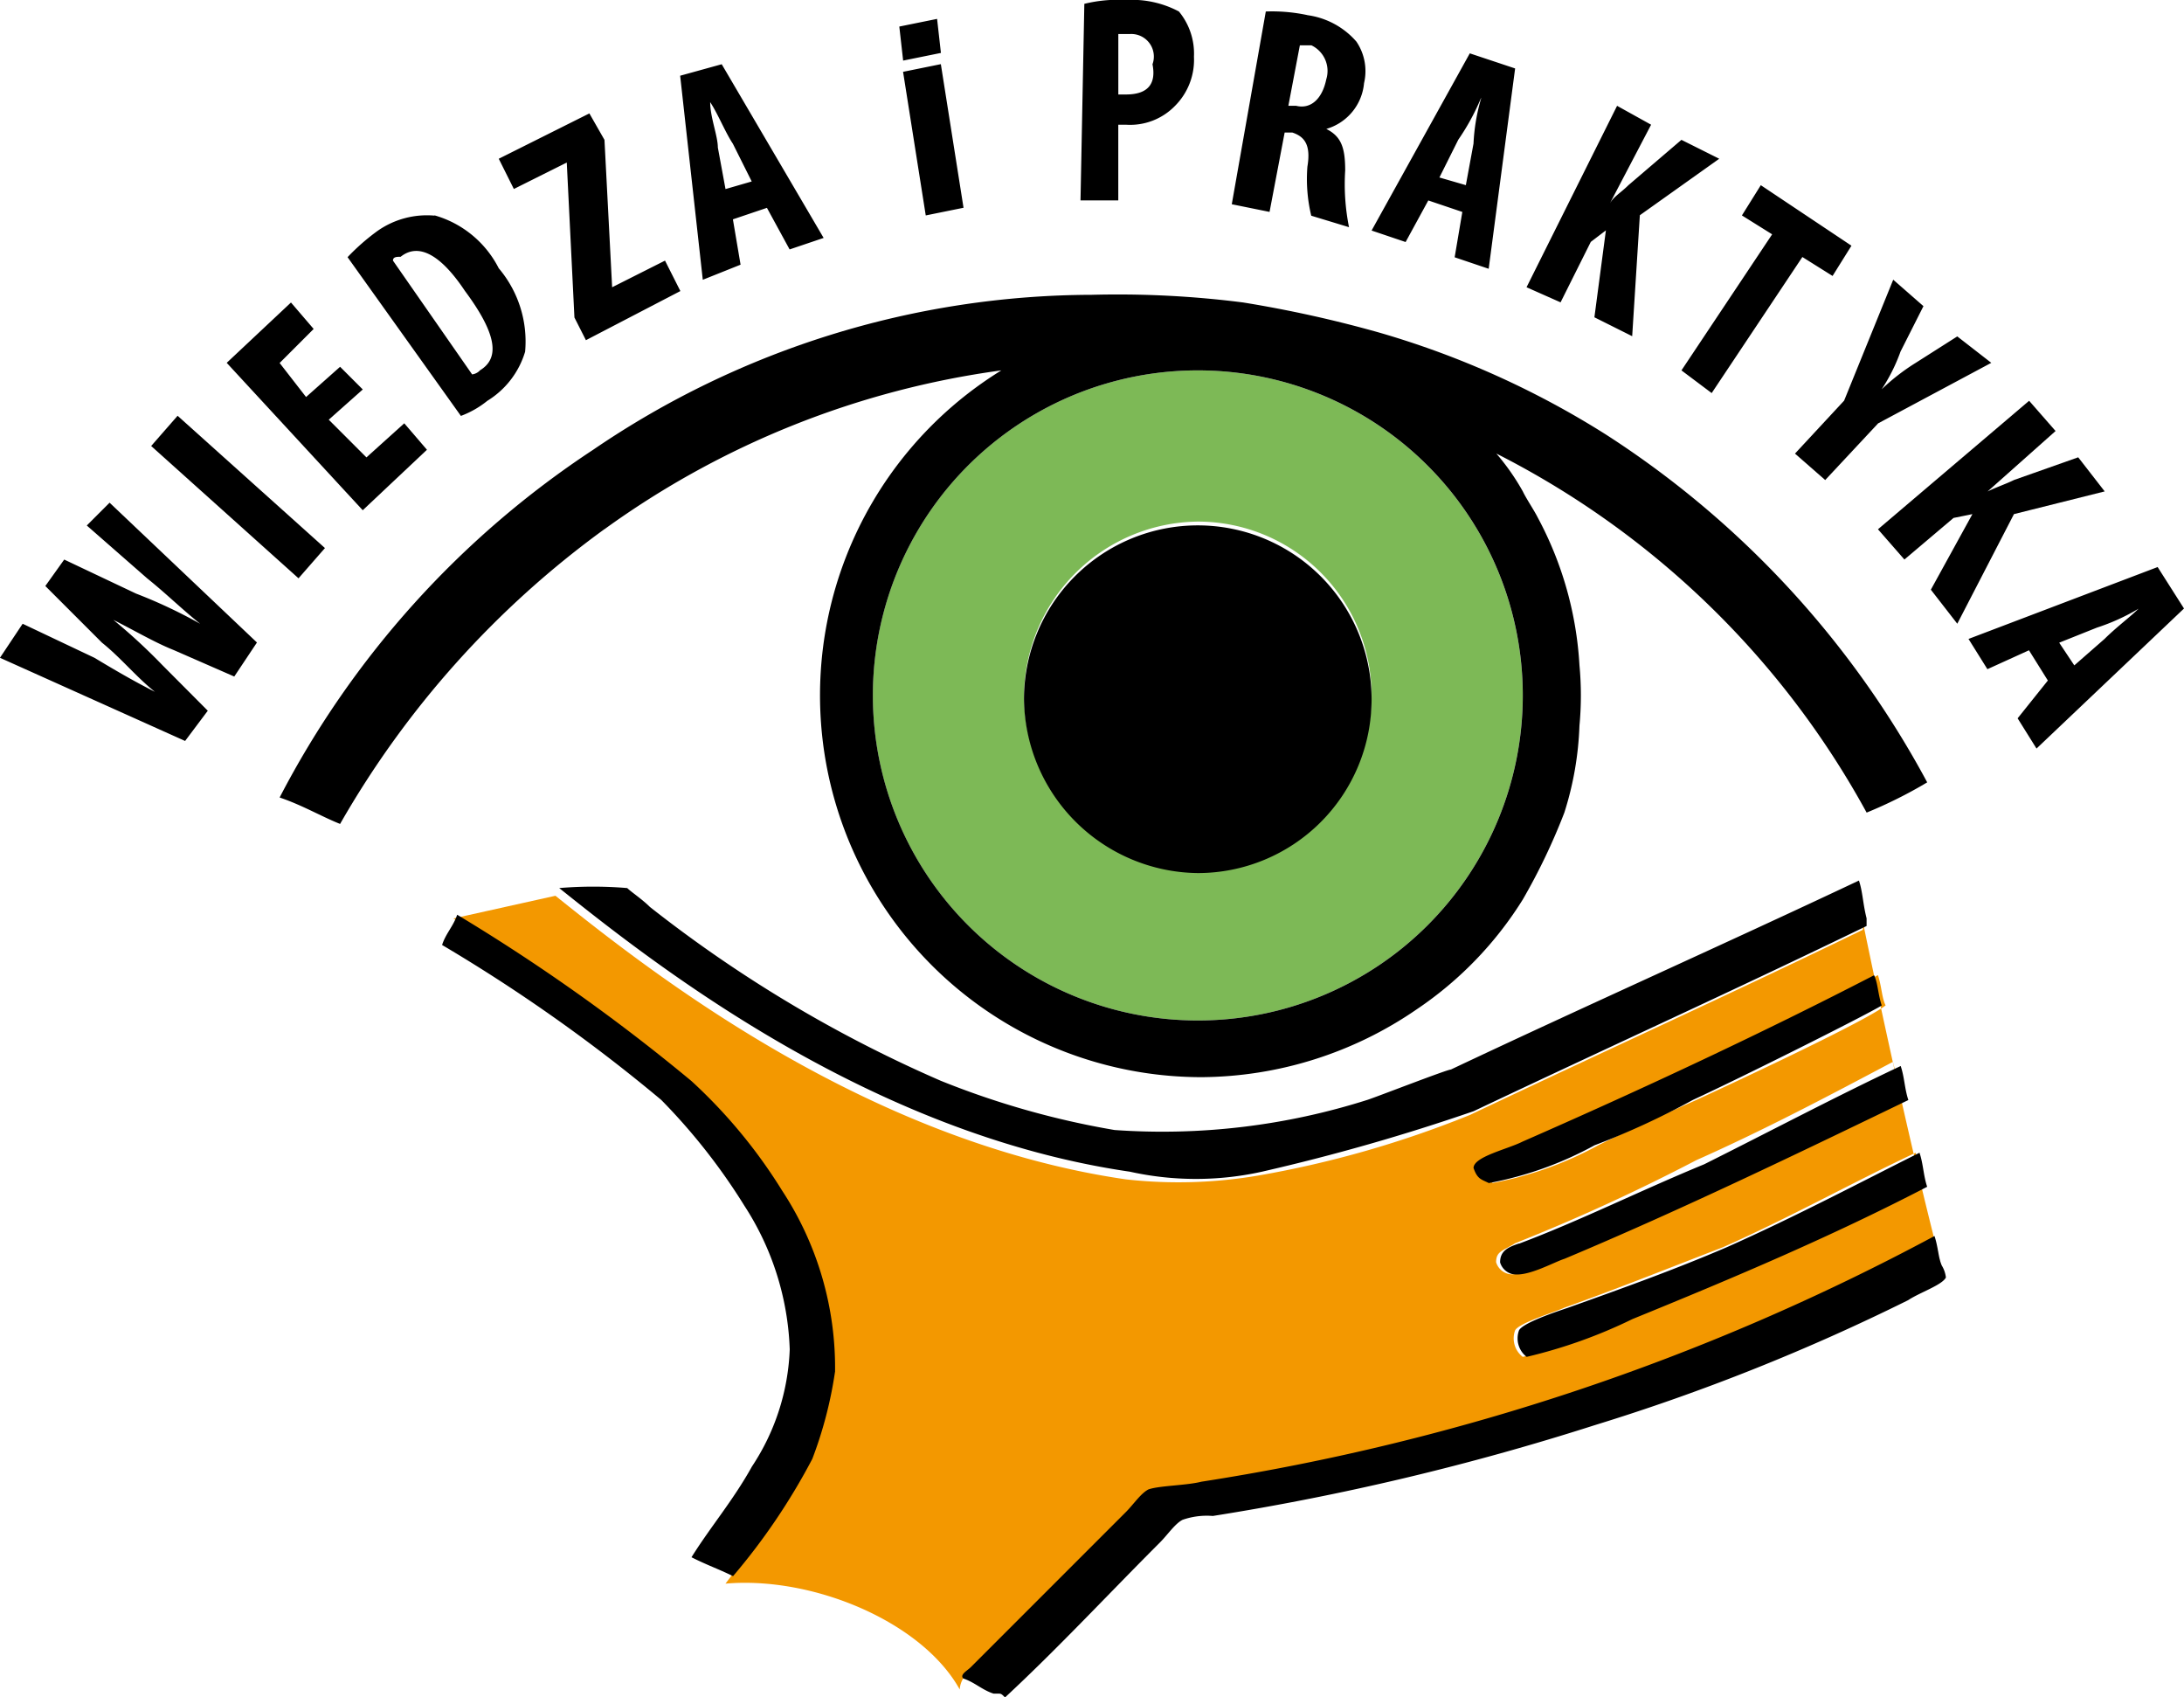
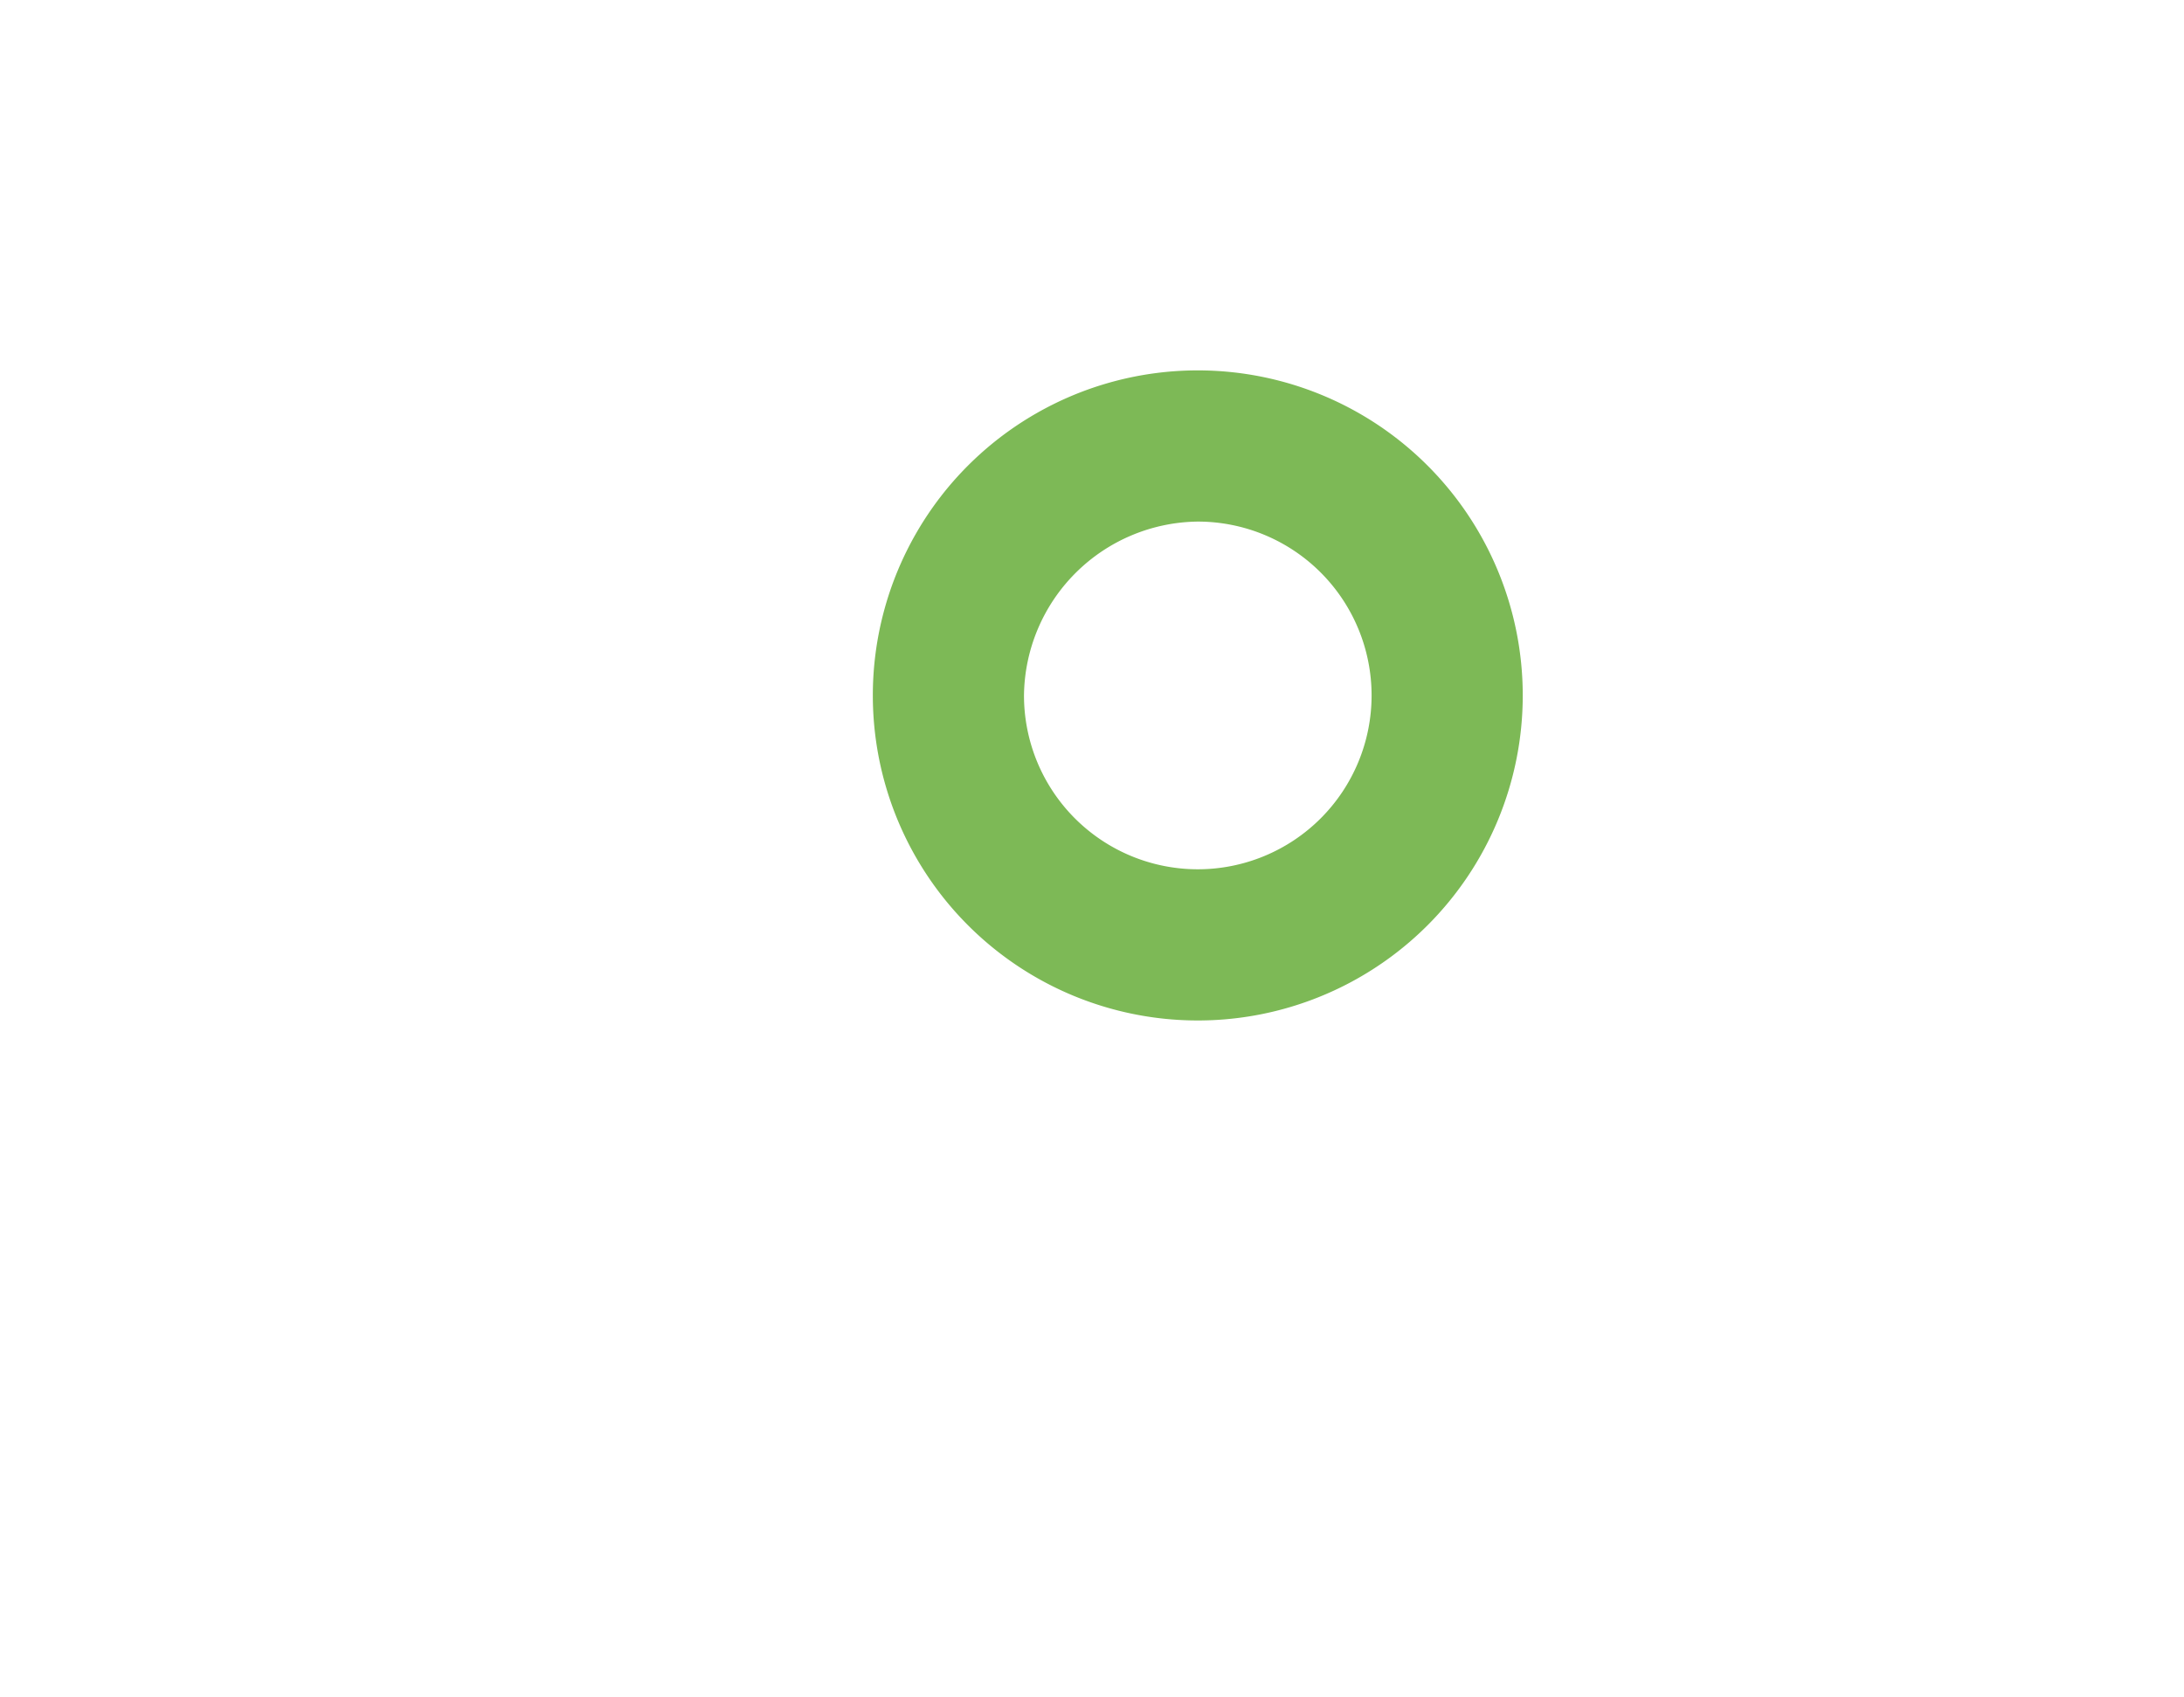
<svg xmlns="http://www.w3.org/2000/svg" id="YDLHYjQIDjfyN0DN4mpEzjQtb7zZmEEQIDdUglHn" width="57" height="44.278" viewBox="0 0 57 44.278">
-   <path id="Path_336" data-name="Path 336" d="M35.8,44.606Zm-.69-.69,4.043-4.043c.2-.2.394-.493.592-.592a5.82,5.82,0,0,1,1.381-.2,59.048,59.048,0,0,0,19.131-6.41c.1.3.1.493.2.789-.986-3.747-2.071-9.073-2.071-9.073v.2c-3.452,1.676-6.509,3.057-10.256,4.832A27,27,0,0,1,42.605,31a12.385,12.385,0,0,1-3.452.1c-6.8-.986-12.426-5.424-14.891-7.4l-2.663.592c1.972,1.282,4.339,2.465,6.114,4.339a16.593,16.593,0,0,1,2.367,2.86,7.125,7.125,0,0,1,1.381,4.734,8.317,8.317,0,0,1-.69,2.367A33.211,33.211,0,0,1,28.7,41.648c2.268-.2,5.128.986,6.114,2.761a.615.615,0,0,1,.3-.493ZM59.961,31.293c-2.465,1.282-5.029,2.367-7.692,3.452a13.131,13.131,0,0,1-2.761.986.61.61,0,0,1-.2-.69c.1-.2,1.085-.493,1.282-.592,1.381-.493,2.86-1.085,4.142-1.578,1.775-.789,3.353-1.676,5.029-2.465.1.3.1.592.2.888Zm-.493-2.268c-2.86,1.381-5.818,2.86-8.974,4.142-.3.1-1.085.493-1.381.394a.445.445,0,0,1-.3-.3c0-.3.2-.3.493-.493a50.431,50.431,0,0,0,4.734-2.17c1.775-.789,3.452-1.676,5.128-2.564.1.394.2.69.3.986ZM49.607,30.11c3.156-1.381,6.311-2.86,9.171-4.339.1.3.1.592.2.789-.493.394-3.649,1.874-4.931,2.465-.888.394-1.775.789-2.564,1.183a9.25,9.25,0,0,1-2.761.986c-.1-.1-.3-.2-.2-.394C48.325,30.5,49.212,30.307,49.607,30.11Z" transform="translate(-9.766 -0.328)" fill="#f39800" />
  <path id="Path_337" data-name="Path 337" d="M32.7,18.281A8.481,8.481,0,1,0,41.181,9.8,8.48,8.48,0,0,0,32.7,18.281Zm8.481-4.536a4.536,4.536,0,1,1-4.536,4.536A4.588,4.588,0,0,1,41.181,13.745Z" transform="translate(-9.92 -0.136)" fill="#7db956" />
-   <path id="Path_338" data-name="Path 338" d="M25.481,13.914A22.909,22.909,0,0,1,35.836,9.772a9.962,9.962,0,0,0,5.227,18.441,10.01,10.01,0,0,0,5.621-1.775,9.5,9.5,0,0,0,2.761-2.86,16.043,16.043,0,0,0,1.085-2.268,8.4,8.4,0,0,0,.394-2.268,8.415,8.415,0,0,0,0-1.578,9.241,9.241,0,0,0-1.085-3.846c-.1-.2-.3-.493-.394-.69a5.987,5.987,0,0,0-.69-.986,22.709,22.709,0,0,1,9.664,9.368A11.772,11.772,0,0,0,60,20.521a24.659,24.659,0,0,0-8.382-9.073A23.055,23.055,0,0,0,45.7,8.786,31.691,31.691,0,0,0,42.147,8,25.783,25.783,0,0,0,38.2,7.8a23.182,23.182,0,0,0-13.017,4.043A24.213,24.213,0,0,0,17,20.916c.592.2,1.085.493,1.578.69a24.563,24.563,0,0,1,6.9-7.692ZM40.964,9.772a8.481,8.481,0,1,1-8.481,8.481,8.48,8.48,0,0,1,8.481-8.481Z" transform="translate(-9.702 -0.108)" />
-   <path id="Path_339" data-name="Path 339" d="M42.538,30.571a53.667,53.667,0,0,0,5.522-1.578c3.747-1.775,6.8-3.156,10.256-4.832v-.2c-.1-.394-.1-.69-.2-.986-3.55,1.676-7.1,3.254-10.65,4.931-.1,0-1.874.69-2.17.789a17.676,17.676,0,0,1-6.607.789A21.95,21.95,0,0,1,34.155,28.2a34.416,34.416,0,0,1-7.593-4.536c-.2-.2-.493-.394-.592-.493a10.651,10.651,0,0,0-1.775,0c2.465,1.972,8.086,6.41,14.891,7.4a7.969,7.969,0,0,0,3.452,0Zm6.706,1.874c-.3.1-.493.2-.493.493a.445.445,0,0,0,.3.3c.394.1,1.085-.3,1.381-.394,3.057-1.282,6.114-2.761,8.974-4.142-.1-.3-.1-.592-.2-.888-1.676.789-3.353,1.676-5.128,2.564-1.676.69-3.254,1.479-4.832,2.071Zm1.282,1.676c-.3.1-1.183.394-1.282.592a.61.61,0,0,0,.2.69,13.131,13.131,0,0,0,2.761-.986c2.663-1.085,5.227-2.17,7.692-3.452-.1-.3-.1-.592-.2-.888-1.578.789-3.254,1.676-5.029,2.465C53.287,33.135,51.906,33.628,50.525,34.121ZM31.394,35.8a8.415,8.415,0,0,0-1.381-4.734,13.545,13.545,0,0,0-2.367-2.86,49.529,49.529,0,0,0-6.114-4.339c-.1.3-.3.493-.394.789a43.207,43.207,0,0,1,5.72,4.043,15.818,15.818,0,0,1,2.17,2.761,7.335,7.335,0,0,1,1.183,3.747,5.921,5.921,0,0,1-.986,3.057c-.493.888-1.085,1.578-1.578,2.367.394.2.69.3,1.085.493A16.642,16.642,0,0,0,30.8,38.066a10.724,10.724,0,0,0,.592-2.268Zm17.06-4.931a9.25,9.25,0,0,0,2.761-.986A20.334,20.334,0,0,0,53.78,28.7c1.282-.592,4.438-2.17,4.931-2.465-.1-.3-.1-.592-.2-.789-2.86,1.479-6.016,2.958-9.171,4.339-.394.2-1.282.394-1.282.69C48.159,30.768,48.257,30.768,48.454,30.867Zm11.834,2.17c-.1-.2-.1-.493-.2-.789a59.867,59.867,0,0,1-19.131,6.41c-.394.1-1.085.1-1.381.2-.2.1-.394.394-.592.592l-4.043,4.043c-.1.1-.3.2-.2.3.3.1.493.3.789.394h.1c.1,0,.1,0,.2.1,1.381-1.282,2.663-2.663,4.043-4.043.2-.2.394-.493.592-.592a1.923,1.923,0,0,1,.789-.1,67.124,67.124,0,0,0,9.96-2.367A54.432,54.432,0,0,0,59.4,33.924c.3-.2.888-.394.986-.592a.763.763,0,0,0-.1-.3ZM40.861,22.78a4.536,4.536,0,1,0-4.536-4.536A4.588,4.588,0,0,0,40.861,22.78ZM27.351,1.972,27.942,7.3l.986-.394-.2-1.183.888-.3.592,1.085.888-.3L28.436,1.676l-1.085.3Zm1.874,2.761-.69.2-.2-1.085c0-.3-.2-.789-.2-1.183.2.3.394.789.592,1.085l.493.986ZM25.576,7.495l-.2-3.846-.394-.69L22.617,4.142l.394.789,1.381-.69.2,4.043.3.592,2.465-1.282L26.956,6.8ZM13.545,11.637l3.846,3.452.69-.789-3.846-3.452-.69.789Zm5.621.3-.986-.986.888-.789-.592-.592-.888.789-.69-.888.888-.888-.592-.69L15.517,9.467l3.55,3.846,1.676-1.578-.592-.69-.986.888Zm-7.3,1.775,1.578,1.381c.493.394.888.789,1.381,1.183a12.838,12.838,0,0,0-1.676-.789L11.276,14.6l-.493.69,1.479,1.479c.493.394.888.888,1.381,1.282-.592-.3-1.085-.592-1.578-.888l-1.874-.888-.592.888,4.832,2.17.592-.789L13.84,17.356a15.167,15.167,0,0,0-1.282-1.183c.592.3,1.085.592,1.578.789l1.578.69.592-.888L12.46,13.116l-.592.592Zm9.073-8.086a2.244,2.244,0,0,0-1.479.394,5.637,5.637,0,0,0-.789.69l2.958,4.142a2.472,2.472,0,0,0,.69-.394,2.264,2.264,0,0,0,.986-1.282A2.956,2.956,0,0,0,22.617,7a2.714,2.714,0,0,0-1.676-1.381Zm1.183,4.043a.344.344,0,0,1-.2.1L19.856,6.8c0-.1.1-.1.2-.1.493-.394,1.085,0,1.676.888C22.617,8.777,22.617,9.368,22.124,9.664Zm43.785,5.128-4.931,1.874.493.789,1.085-.493.493.789-.789.986.493.789L66.6,15.877l-.69-1.085Zm-1.381,1.874-.789.69-.394-.592.986-.394a5.285,5.285,0,0,0,1.085-.493c-.2.2-.592.493-.888.789ZM57.428,7.2l.493-.789L55.555,4.832l-.493.789.789.493-2.367,3.55.789.592,2.367-3.55Zm3.254,1.578-1.085.69a5.42,5.42,0,0,0-.888.69,4.606,4.606,0,0,0,.493-.986L59.8,7.988l-.789-.69-1.282,3.156-1.282,1.381.789.69,1.381-1.479L61.57,9.467l-.888-.69Zm-7.2-5.128L52.1,4.832c-.2.2-.394.3-.493.493l1.085-2.071-.888-.493L49.441,7.495l.888.394.789-1.578.394-.3-.3,2.268.986.493.2-3.156L54.47,4.142l-.986-.493ZM64.529,12.82l-.69-.888-1.676.592c-.2.1-.493.2-.69.3l1.775-1.578-.69-.789-3.945,3.353.69.789,1.282-1.085.493-.1-1.085,1.972.69.888,1.479-2.86,2.367-.592ZM33.169,1.874l.592,3.747.986-.2-.592-3.747ZM38.987,0A3.7,3.7,0,0,0,37.9.1l-.1,5.128h.986V3.254h.2a1.633,1.633,0,0,0,1.282-.493,1.7,1.7,0,0,0,.493-1.282A1.722,1.722,0,0,0,40.368.3,2.612,2.612,0,0,0,38.987,0Zm0,2.465h-.2V.888h.3a.589.589,0,0,1,.592.789C39.776,2.17,39.579,2.465,38.987,2.465Zm6.41,3.55.888.3.592-1.085.888.3-.2,1.183.888.3.69-5.227-1.183-.394Zm2.86-3.452a4.95,4.95,0,0,0-.2,1.183l-.2,1.085-.69-.2.493-.986a5.89,5.89,0,0,0,.592-1.085ZM43.721.394A4.422,4.422,0,0,0,42.636.3l-.888,5.029.986.2.394-2.071h.2c.3.1.493.3.394.888a4.1,4.1,0,0,0,.1,1.282l.986.3a5.678,5.678,0,0,1-.1-1.479c0-.592-.1-.888-.493-1.085A1.371,1.371,0,0,0,45.2,2.17,1.369,1.369,0,0,0,45,1.085a2.062,2.062,0,0,0-1.282-.69Zm.493,1.676c-.1.493-.394.789-.789.69h-.2l.3-1.578h.3A.741.741,0,0,1,44.214,2.071ZM34.057.493l-.986.2.1.888.986-.2-.1-.888Z" transform="translate(-9.6 0)" />
</svg>